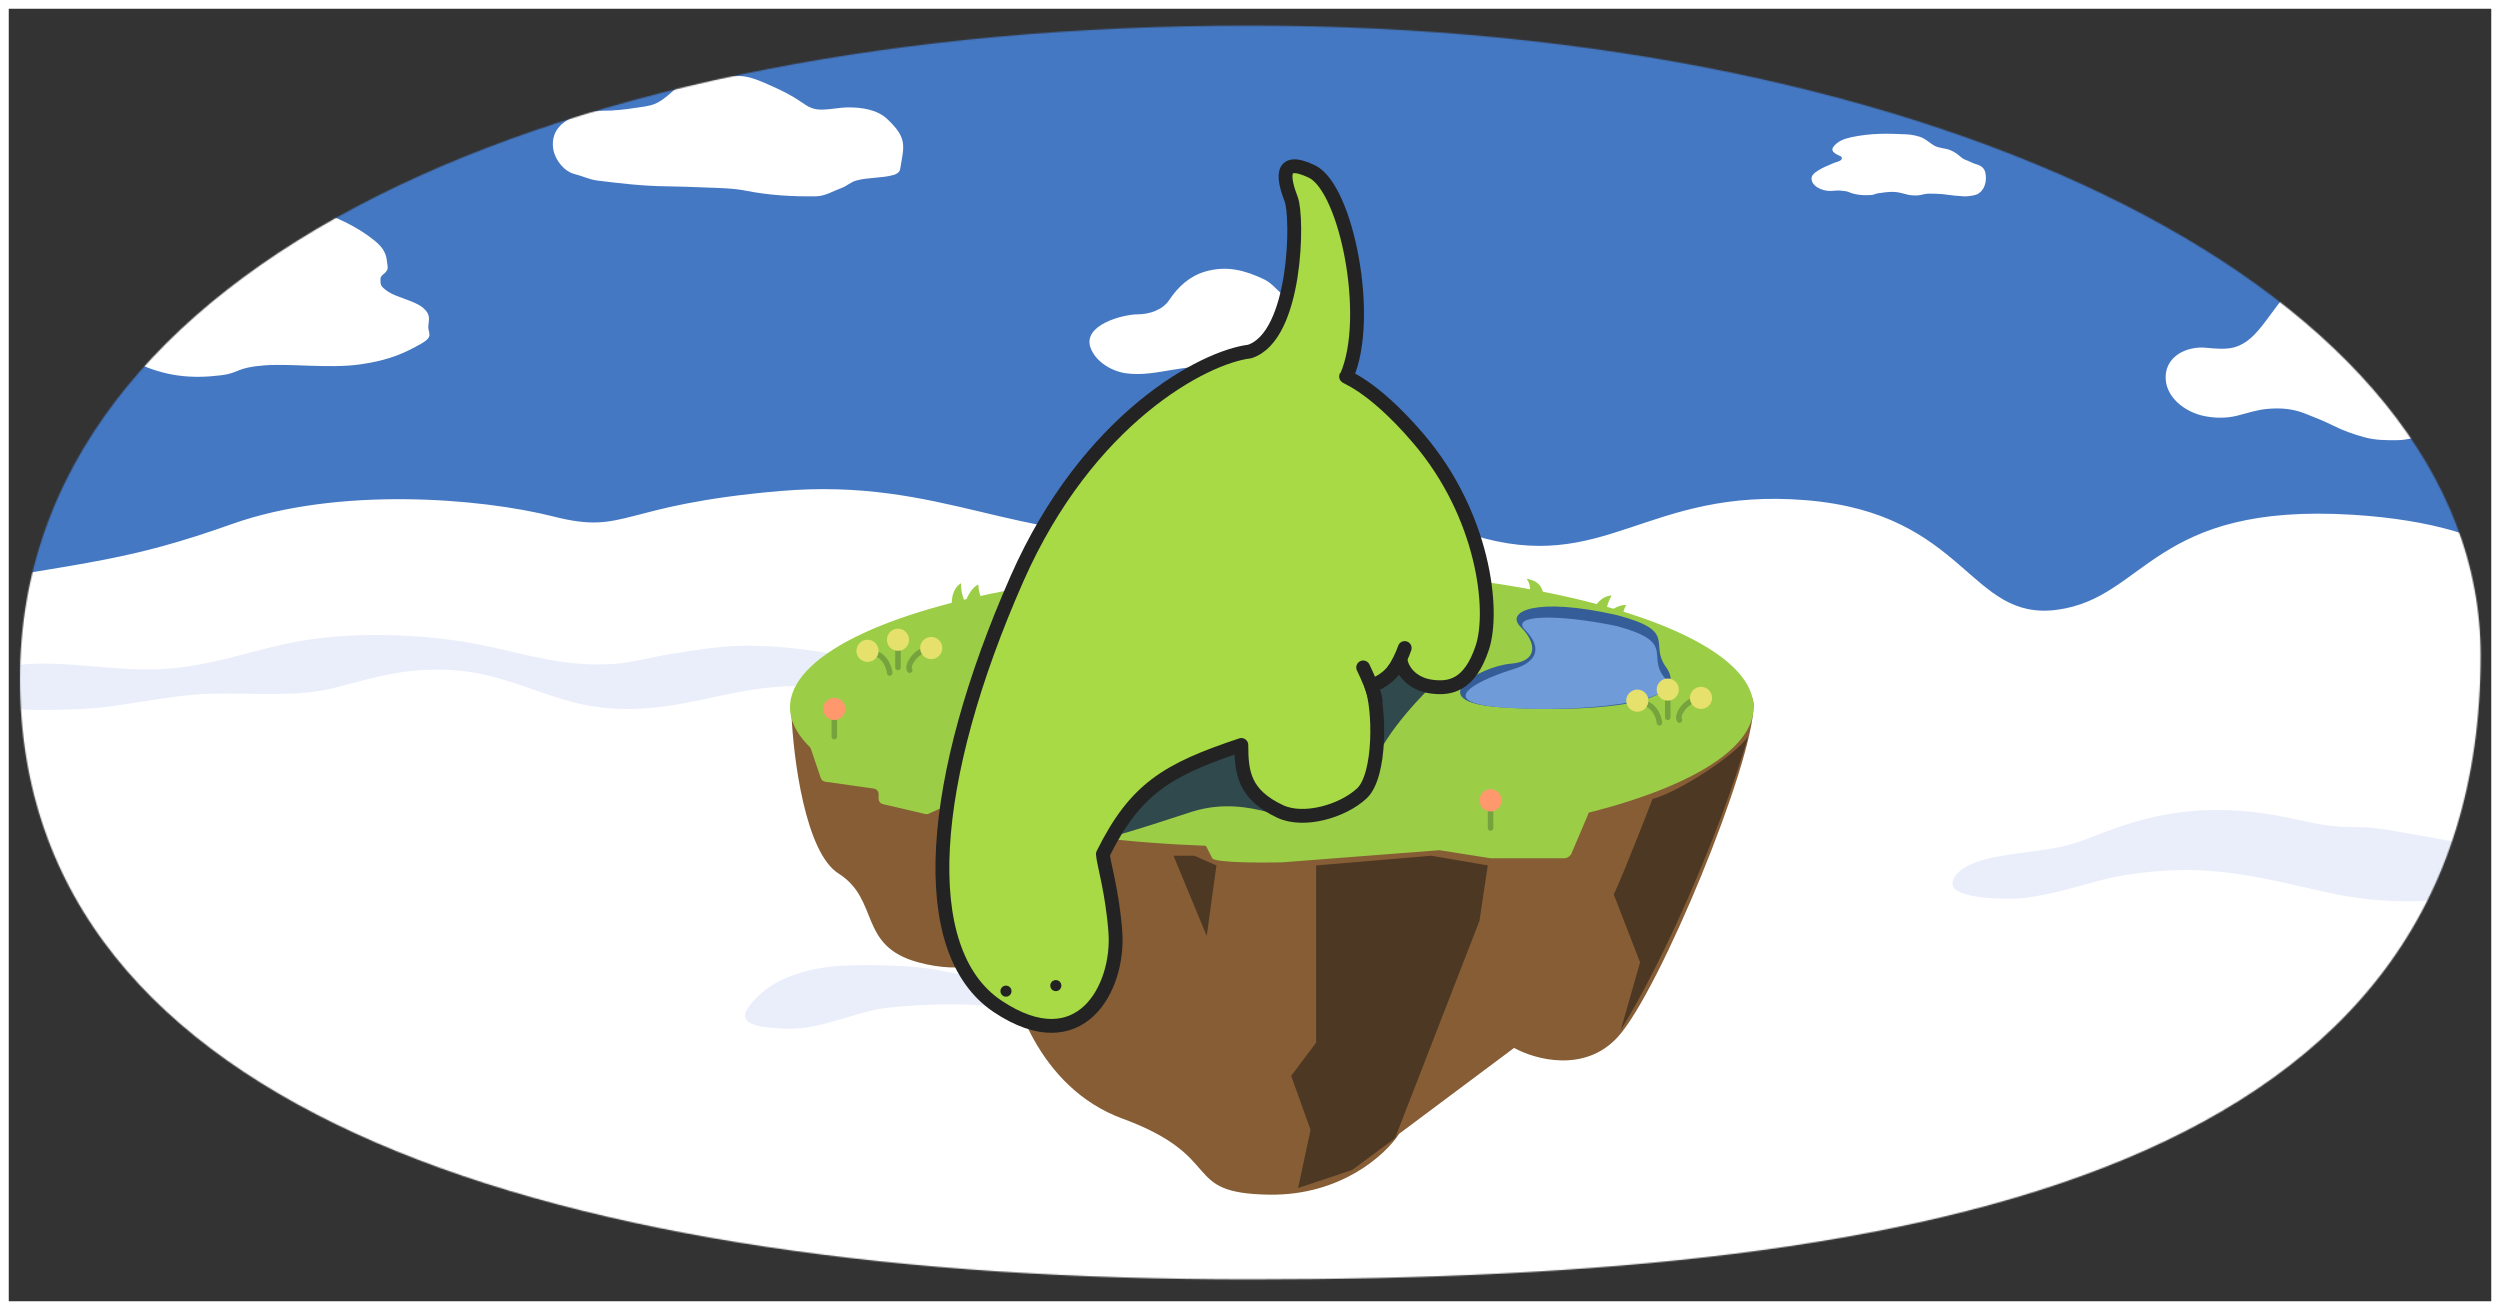
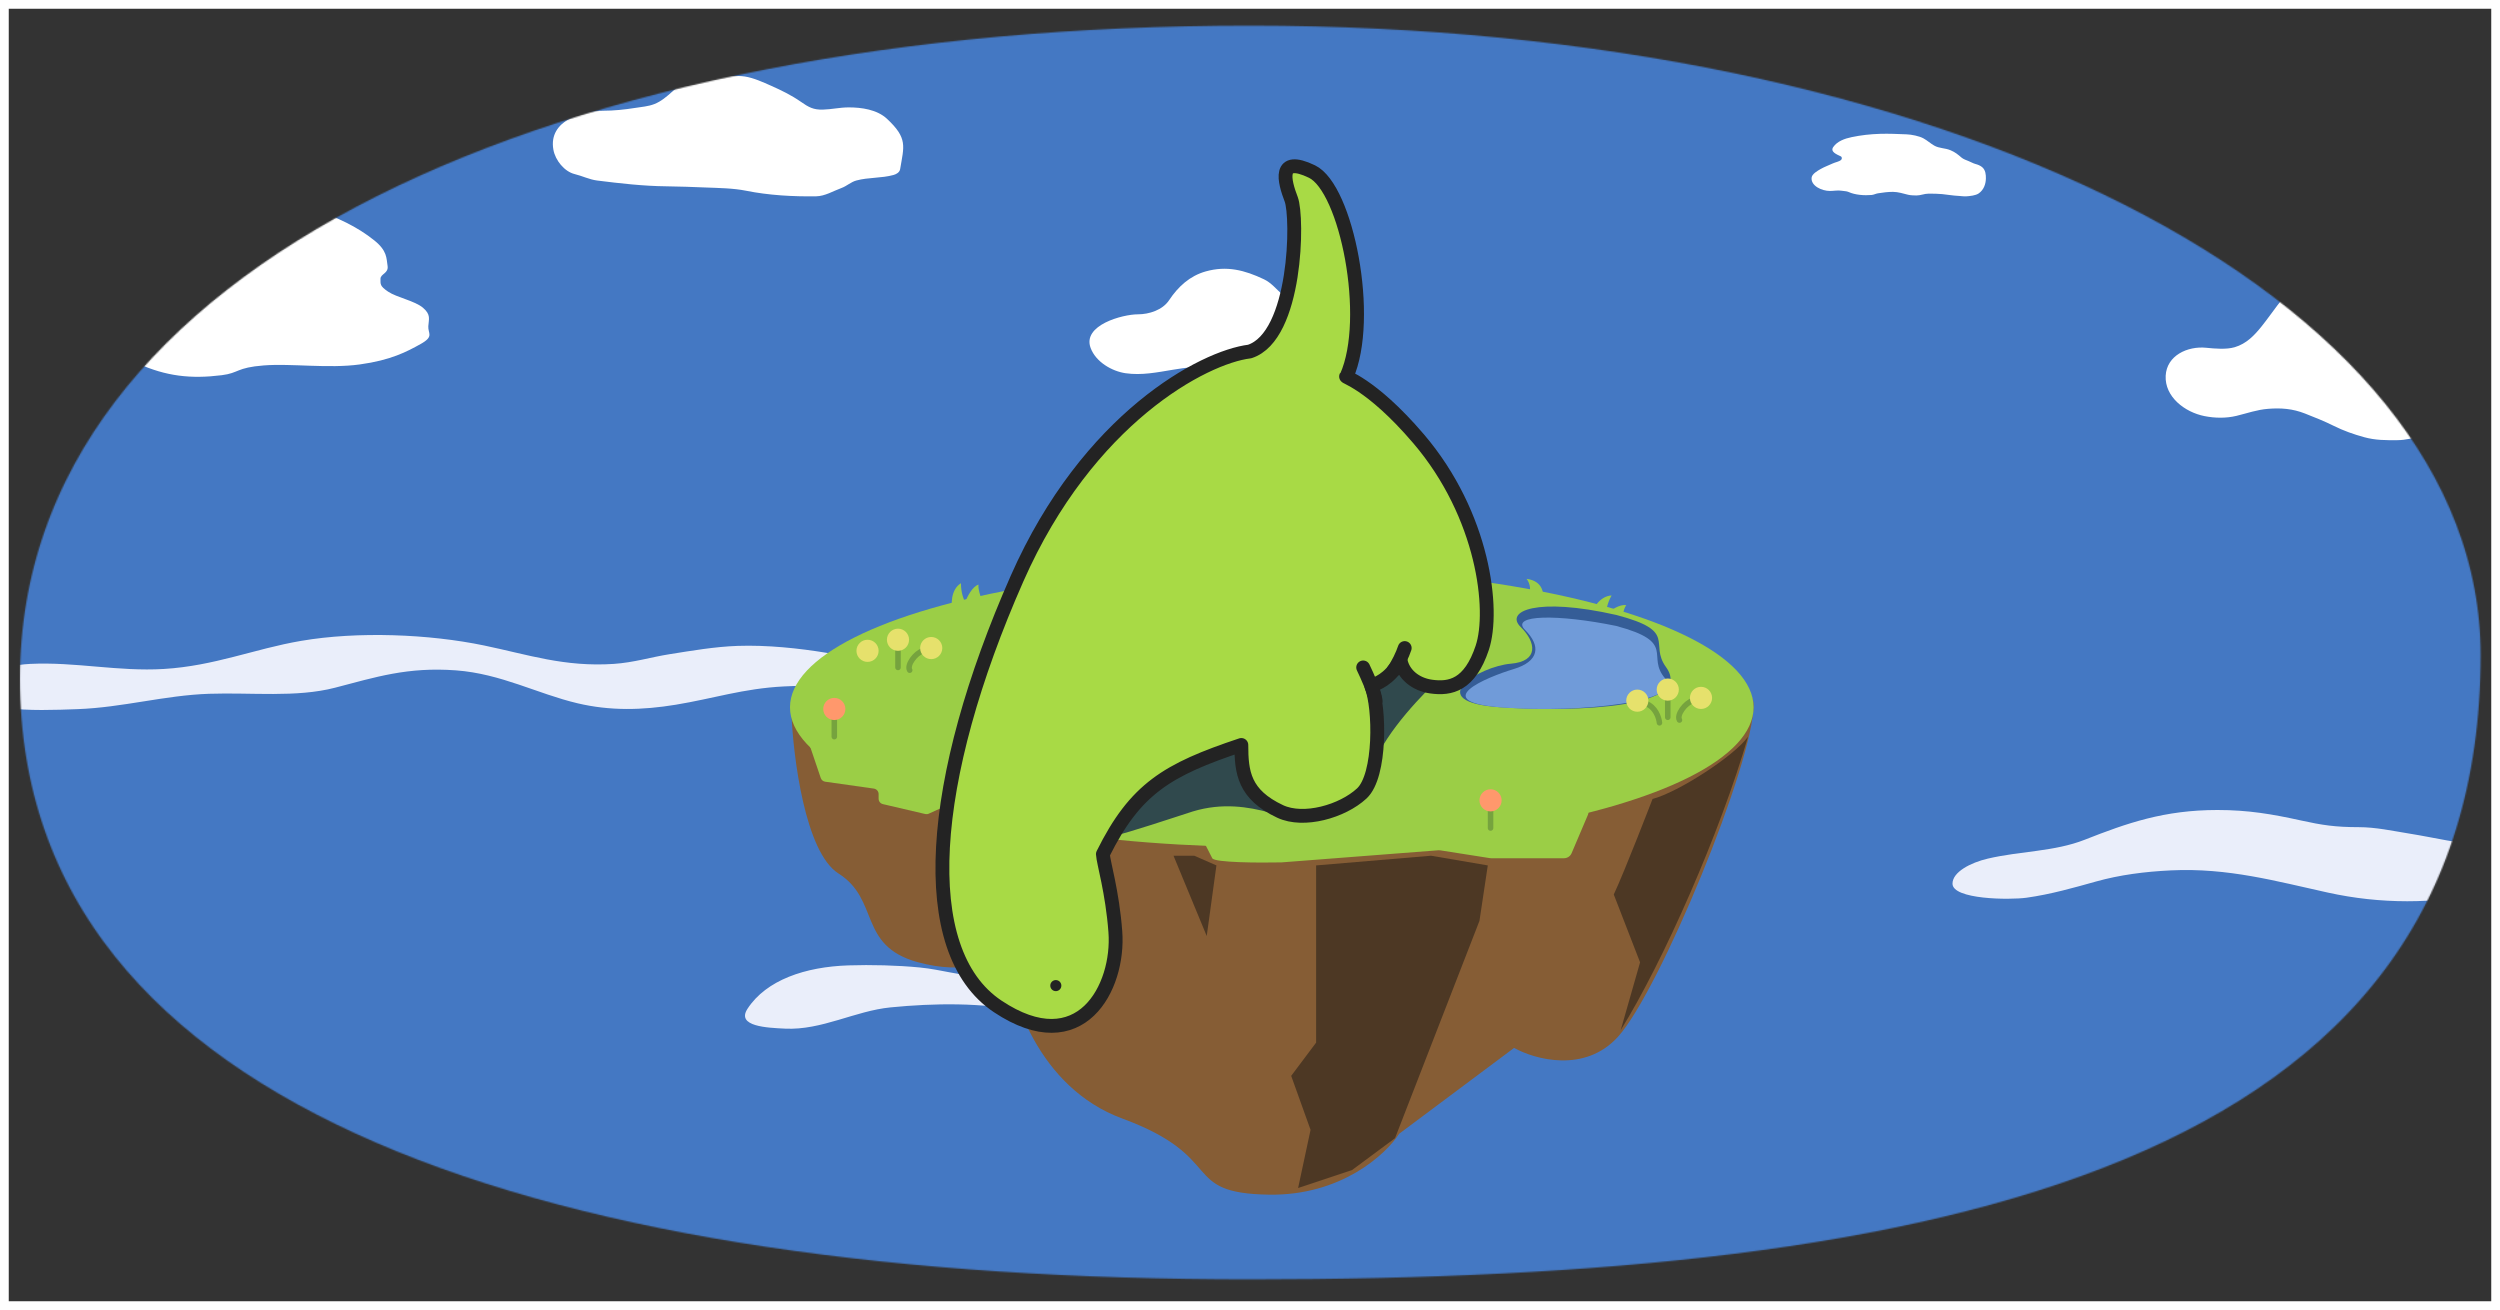
<svg xmlns="http://www.w3.org/2000/svg" width="2000" height="1048" viewBox="0 0 2000 1048" fill="none">
  <rect x="0" y="0" width="2000" height="1048" fill="#333333" stroke="none" />
  <mask id="mask0_555_1948" style="mask-type:alpha" maskUnits="userSpaceOnUse" x="16" y="20" width="1969" height="1004">
    <path d="M1984.5 524C1984.5 934 1552.28 1023.5 1000 1023.5C447.715 1023.5 16 892 16 543C16 211 447.715 20.5 1000 20.5C1552.28 20.5 1984.5 234.603 1984.5 524Z" fill="#4478C3" />
  </mask>
  <g mask="url(#mask0_555_1948)">
    <path d="M2071 546.672C2071 991.826 1600.91 1089 1000.23 1089C399.547 1089 -70 946.225 -70 567.301C-70 206.834 399.547 0 1000.23 0C1600.91 0 2071 232.461 2071 546.672Z" fill="#4478C3" />
-     <path d="M185.778 419.167C101.351 449.139 71.953 448.911 -43.124 469.641L-40.615 1298.75L2051.36 1250.65L2049.06 492.973C2046.95 469.211 2010.63 419.712 1882.23 411.813C1721.74 401.939 1717.07 478.001 1646.06 487.771C1575.04 497.542 1573.56 410.772 1444.91 400.166C1316.26 389.56 1284.63 460.816 1177.97 428.004C1071.3 395.192 1045.64 414.771 930.532 425.555C815.425 436.339 754.015 381.69 624.21 392.812C494.405 403.934 501.828 428.177 442.988 413.254C384.148 398.331 270.205 389.196 185.778 419.167Z" fill="white" />
    <path d="M678.986 85.913C689.156 85.913 701.601 87.609 709.542 95.003C726.373 110.677 723.174 116.922 720.105 135.316C719.67 137.92 717.071 139.349 714.891 139.959C705.203 142.674 694.814 141.749 685.061 144.406C680.668 145.603 677.468 148.843 673.229 150.383C666.562 152.805 660.015 156.946 652.873 157.053C634.473 157.327 615.031 156.251 596.93 152.607C586.536 150.514 574.916 150.4 564.334 149.988C553.918 149.583 543.524 149.162 533.098 149.05C514.533 148.849 495.974 146.715 477.608 144.406C471.535 143.642 465.713 140.713 459.746 139.268C451.642 137.305 444.234 128.354 442.7 119.704C438.504 96.035 466.759 88.581 482.686 88.581C491.018 88.581 499.695 87.679 507.937 86.358C513.172 85.519 518.491 85.198 523.487 83.246C534.353 79.001 541.192 67.898 551.867 62.99C558.695 59.851 566.785 59.53 574.036 60.57C581.287 61.609 588.714 60.106 595.933 61.212C602.831 62.269 610.485 65.764 616.923 68.622C624.938 72.181 633.17 76.174 640.451 81.269C647.024 85.868 650.732 87.884 658.313 87.692C665.331 87.514 671.816 85.913 678.986 85.913Z" fill="white" />
    <path d="M1026.01 235.737C1026.64 236.297 1030.26 239.928 1030.27 239.875C1033.96 243.485 1037.61 248.925 1041.87 250.633C1048.49 253.285 1052.02 255.776 1057.2 261.023C1062.16 266.054 1064.58 271.291 1062.27 278.585C1060.28 284.858 1054.7 286.233 1049.04 287.228C1041.26 288.593 1034.93 291.505 1027.64 294.676C1018.04 298.846 1010.16 301.112 999.622 301.112C989.145 301.112 978.643 299.504 968.705 295.963C958.824 292.442 948.577 294.103 938.423 295.779C925.778 297.867 913.309 300.442 900.479 298.584C889.511 296.994 876.693 289.589 872.508 278.401C865.648 260.059 898.233 251.46 910.271 251.46C919.302 251.46 930.022 248.042 935.249 240.197C942.508 229.301 951.817 220.71 964.625 217.118C981.372 212.42 995.63 216.055 1011.14 223.416C1017.11 226.252 1021.11 231.436 1026.01 235.737Z" fill="white" />
    <path d="M198.863 157.986C180.387 156.363 172.283 161.702 165.637 162.631C156.662 161.85 148.503 153.689 120.762 158.724C93.021 163.76 50.249 173.571 26.932 187.81C3.615 202.048 2.164 214.985 4.177 229.918C6.189 244.851 21.42 253.586 36.995 262.476C52.569 271.367 67.41 268.71 82.051 274.371C96.692 280.032 98.379 285.432 110.2 290.78C132.795 301.002 152.636 303.269 177.423 300.157C191.393 298.403 188.945 294.062 211.011 292.343C233.077 290.624 262.65 294.991 287.753 291.562C312.856 288.132 325.548 281.308 336.526 275.196C347.505 269.083 342.265 266.791 342.646 261C343.027 255.209 344.867 251.78 338.43 246.241C331.994 240.701 317.271 237.923 310.462 233.304C303.654 228.685 304.47 227.279 304.388 223.146C304.307 219.013 311.043 218.805 310.055 212.641C309.066 206.476 309.855 200.703 299.448 192.324C272.36 170.518 233.418 161.023 198.863 157.986Z" fill="white" />
    <path d="M1873.61 215.073C1886.04 215.602 1899.41 217.244 1909.47 224.699C1916.29 229.749 1922.49 231.157 1928.49 237.076C1933.56 242.07 1937.64 248.826 1941.34 254.804C1943.86 258.886 1945.3 263.076 1948.48 266.883C1951.78 270.836 1956.09 273.055 1960.93 274.688C1967.48 276.896 1973.99 275.708 1980.65 276.844C1988.58 278.198 1996.84 280.912 2003.9 284.575C2017.93 291.865 2036.85 304.346 2037.74 321.296C2038.63 338.336 2021.13 343.447 2006.65 343.447C1990.65 343.447 1974.86 340.918 1958.88 343.15C1945.07 345.079 1931.87 352.033 1917.7 352.144C1908.47 352.217 1900.29 352.212 1891.39 349.766C1882.84 347.417 1874.76 344.569 1866.86 340.622C1859.52 336.955 1851.63 333.811 1843.96 330.81C1834.13 326.961 1825 326.236 1814.55 327.057C1805.39 327.775 1797.92 330.591 1789.09 332.706C1780.79 334.692 1771.97 334.539 1763.63 332.892C1747.81 329.766 1731.71 317.437 1732.54 300.594C1733.34 284.506 1749.91 276.679 1765.03 278.219C1771.88 278.917 1781.06 279.738 1787.73 277.773C1797.18 274.987 1803.52 268.288 1809.35 261.011C1818.07 250.113 1825.18 238.427 1835.5 228.75C1846.09 218.822 1858.88 214.446 1873.61 215.073Z" fill="white" />
    <path d="M1538.76 110.687C1541.93 112.442 1544.24 114.653 1547.33 116.443C1551.42 118.813 1555.96 118.289 1560.48 120.22C1564.27 121.839 1566.26 123.538 1569.3 126.132L1569.33 126.155C1570.64 127.271 1573.14 128.206 1574.83 128.853C1576.73 129.584 1578.36 130.664 1580.38 131.191C1582.3 131.695 1584.28 132.49 1585.74 133.729C1588.47 136.068 1588.76 139.701 1588.71 142.782C1588.63 147.206 1587.04 151.948 1582.9 154.773C1580.52 156.401 1575.89 156.897 1572.93 157.071C1570.91 157.19 1568.8 156.802 1566.78 156.711C1562.39 156.514 1558.11 155.729 1553.76 155.292C1550.18 154.932 1546.66 154.932 1543.04 154.933L1542.69 154.933C1539.42 154.933 1536.52 156.372 1533.19 156.372C1531.22 156.372 1528.45 156.268 1526.54 155.812C1522.61 154.873 1518.49 153.494 1514.37 153.494C1510.27 153.494 1506.37 154.004 1502.34 154.653C1500.62 154.93 1498.99 155.844 1497.26 155.992C1491.51 156.483 1484.08 156.002 1478.84 153.574C1477.24 152.83 1475.08 152.936 1473.32 152.595C1470.55 152.057 1466.9 152.774 1464 152.774C1457.44 152.774 1448.62 148.695 1449.28 142.163C1449.59 139.157 1453.93 136.687 1456.59 135.172L1456.63 135.148C1459.74 133.381 1462.99 132.276 1466.2 130.752C1468.27 129.773 1471.16 129.401 1472.85 127.954C1473.67 127.251 1473.75 125.627 1472.62 125.076C1469.49 123.55 1463.93 121.49 1466.62 117.602C1469.79 113.028 1475.65 110.876 1481.42 109.688C1488.98 108.129 1496.24 107.307 1504 107.07C1511.16 106.852 1518.12 107.186 1525.28 107.47C1529.27 107.629 1535.4 108.828 1538.76 110.687Z" fill="white" />
    <path d="M590.142 516.713C613.557 515.91 639.271 518.616 661.235 522.263C680.244 525.42 715 534.161 715 545.317C715 549.516 711.454 550.753 702.892 551.987C690.639 553.753 683.145 552.136 671.455 550.333C656.422 548.015 642.307 548.38 626.91 549.159C594.733 550.786 570.582 558.863 540.598 563.781C513.684 568.196 488.165 568.815 461.951 562.607C429.933 555.025 400.886 538.983 364.864 536.298C325.946 533.397 300.362 541.769 267.999 550.173C237.038 558.213 201.079 553.868 167.246 555.029C131.646 556.251 98.286 565.946 62.271 567.303L62.172 567.307C44.683 567.966 22.097 568.817 5.174 566.342C-4.402 564.942 -22.025 561.086 -24.374 555.67C-29.84 543.065 1.671 532.209 24.059 531.122C60.308 529.361 94.378 537.379 131.032 535.178C171.567 532.743 203.343 519.135 240.783 512.711C286.176 504.923 343.314 507.233 387.303 516.393C422.527 523.728 451.644 533.751 491.055 531.122C507.016 530.057 520.646 525.716 535.822 523.331C553.239 520.592 571.798 517.343 590.142 516.713Z" fill="#EAEEFA" />
    <path d="M1773.91 648C1798.64 648 1817.74 651.294 1840.84 656.389C1857.6 660.087 1868.28 661.728 1886.98 661.728C1900.63 661.728 1914.15 664.738 1927.11 666.813C1947.61 670.094 1967.07 675.028 1988.48 676.346C2016.98 678.1 2044.97 667.735 2071.64 664.016C2100.11 660.048 2142.24 660.84 2163.03 674.884C2172.92 681.563 2162.6 697.472 2151.03 701.705C2130.45 709.231 2106.05 702.383 2083.87 701.832C2050.55 701.004 2019.73 707.908 1989.04 714.352C1947.15 723.148 1904.57 723.369 1862.41 714.098C1820.9 704.972 1782.54 694.122 1736.77 696.303C1715.75 697.304 1695.74 699.921 1676.85 705.2C1659.02 710.183 1640.66 715.455 1621.26 718.166C1607.59 720.075 1562 719.616 1562 706.916C1562 697.636 1576.39 690.136 1590.24 686.896C1616.44 680.769 1643.45 681.374 1667.84 671.77C1701.77 658.41 1731.51 648 1773.91 648Z" fill="#EAEEFA" />
    <path d="M985.464 754.503C1001.57 759.432 1014.52 767.144 1027.01 775.935C1036.38 782.532 1049.95 788.182 1062.78 788.182C1074.09 788.182 1084.58 786.732 1095.88 786.732C1105.54 786.732 1117.84 790.873 1115.77 799.14C1113.34 808.837 1099.28 817.546 1085.89 819.767C1070.26 822.358 1052.27 818.823 1036.9 817.108C1028.36 816.156 1021.85 810.847 1013.01 809.615C1001.19 807.965 992.274 804.136 979.91 804.136C952.782 804.136 933.162 808.179 908.036 815.013C877.815 823.233 849.26 815.79 819.944 809.293C786.353 801.848 746.997 802.488 712.412 805.909C683.962 808.722 657.347 824.324 628.097 822.91C614.022 822.229 588.724 821.272 597.992 807.037C613.036 783.93 644.369 773.418 678.752 772.31C697.073 771.719 717.816 772.223 735.962 774.002C753.535 775.724 767.716 780.75 785.951 780.931C804.491 781.115 818.055 781.238 836.163 777.225C852.997 773.494 868.271 767.836 883.93 762.157C901.876 755.649 914.959 749.229 935.919 749.024C953.447 748.852 969.119 749.501 985.464 754.503Z" fill="#EAEEFA" />
  </g>
  <path d="M670.766 698.774C644.183 681.938 634.584 606.105 633.108 570.293C633.108 570.293 774.879 492.761 1013.01 492.761C1251.14 492.761 1402.88 526.639 1402.88 563.854C1402.88 610.373 1327.57 792.919 1294.34 829.47C1267.76 858.71 1227.89 847.56 1211.27 838.33L1119.34 907.001C1108.63 923.615 1072.82 956.621 1015.23 955.735C943.234 954.628 981.999 925.83 897.822 894.818C830.481 870.008 807.738 795.873 804.784 761.906C797.031 768.921 772 780.293 733.899 769.66C686.272 756.369 703.994 719.818 670.766 698.774Z" fill="#865D35" />
  <ellipse cx="1017.44" cy="565.862" rx="385.442" ry="111.867" fill="#9BCE46" />
  <path d="M1289.29 476.354C1279.21 476.924 1273.69 487.984 1272.19 493.442L1297.39 496.291C1297.69 493.442 1298.83 487.034 1300.99 484.186C1295.95 483.047 1288.09 488.458 1284.79 491.306C1284.79 488.933 1285.69 482.62 1289.29 476.354Z" fill="#9BCE46" />
  <path d="M768.771 466.542C760.244 471.946 760.806 484.294 762.154 489.793L785.551 480.015C784.426 477.381 782.303 471.229 782.803 467.689C777.846 469.147 773.615 477.7 772.119 481.794C770.964 479.721 768.677 473.768 768.771 466.542Z" fill="#9BCE46" />
  <path d="M1221.24 463.063C1234.85 464.835 1235.42 475.615 1234 480.784H1221.24C1223.37 477.646 1226.34 469.708 1221.24 463.063Z" fill="#9BCE46" />
  <path d="M1257.29 682.544L1270.37 651.782C1272.26 647.335 1268.92 642.421 1264.09 642.539L964.317 649.892C958.642 650.031 954.568 657.642 957.285 662.626C962.577 672.334 968.716 684.389 969.816 686.59C971.588 690.134 1007.47 690.282 1025.2 689.913L1150.69 680.211C1151.2 680.171 1151.72 680.191 1152.23 680.272L1191.93 686.509C1192.27 686.563 1192.62 686.59 1192.96 686.59H1251.18C1253.84 686.59 1256.25 684.997 1257.29 682.544Z" fill="#9BCE46" />
  <path d="M656.6 622.396L640.628 575.243C639.655 572.371 641.791 569.392 644.824 569.392H738.268C740.266 569.392 742.016 570.729 742.542 572.656L760.596 638.855C761.168 640.952 760.135 643.154 758.156 644.054L743.025 650.935C742.135 651.34 741.135 651.439 740.182 651.216L706.307 643.293C704.303 642.824 702.886 641.037 702.886 638.979V635.263C702.886 633.057 701.262 631.187 699.078 630.877L660.174 625.361C658.519 625.126 657.136 623.979 656.6 622.396Z" fill="#9BCE46" />
  <path d="M990.86 578.252C993.075 583.79 993.075 594.866 993.075 600.404" stroke="#232323" stroke-width="11.076" stroke-linecap="round" />
  <path d="M1127.09 509.582C1127.09 516.227 1121.56 528.632 1117.13 533.949" stroke="#232323" stroke-width="11.076" stroke-linecap="round" />
  <path d="M1322.03 639.17C1342.41 633.854 1387.38 604.835 1398.45 589.328C1376.3 665.752 1330.89 768.758 1296.56 824.138L1312.06 769.866L1291.02 715.594C1299.88 696.765 1322.03 639.17 1322.03 639.17Z" fill="#4D3824" />
  <path d="M1052.89 692.335L1144.82 684.581L1190.23 692.335L1183.58 736.638L1116.02 910.53L1081.68 936.005L1038.49 950.404L1048.45 903.885L1032.95 860.689L1052.89 834.107V692.335Z" fill="#4D3824" />
  <path d="M938.803 684.581H955.417L973.139 692.335L965.385 748.822L938.803 684.581Z" fill="#4D3824" />
-   <path d="M711.747 538.379C711.378 534.385 708.646 525.692 700.671 522.873" stroke="#76A33E" stroke-width="4.43" stroke-linecap="round" />
  <path d="M718.392 518.442V533.949" stroke="#76A33E" stroke-width="4.43" stroke-linecap="round" />
  <path d="M727.755 536.164C725.288 531.98 732.408 522.43 738.329 520.658" stroke="#76A33E" stroke-width="4.43" stroke-linecap="round" />
  <circle cx="744.974" cy="518.442" r="8.861" fill="#E6E16C" />
  <circle cx="718.392" cy="511.797" r="8.861" fill="#E6E16C" />
  <circle cx="694.025" cy="520.658" r="8.861" fill="#E6E16C" />
  <path d="M1192.44 646.923V662.43" stroke="#76A33E" stroke-width="4.43" stroke-linecap="round" />
  <circle cx="1192.44" cy="640.278" r="8.861" fill="#FF986C" />
  <path d="M667.443 573.822V589.328" stroke="#76A33E" stroke-width="4.43" stroke-linecap="round" />
  <circle cx="667.443" cy="567.177" r="8.861" fill="#FF986C" />
  <path d="M1216.47 501.51C1203.81 489.071 1228.75 477.416 1293.12 491.984C1342.91 505.046 1318.92 514.503 1332.79 533.657C1356.02 565.761 1263.02 570.115 1199.72 565.761C1136.42 561.407 1183.45 533.047 1208.65 530.958C1231.02 529.105 1229.13 513.95 1216.47 501.51Z" fill="#355D97" />
  <path d="M954.31 649.138C939.718 653.55 871.979 677.567 842.443 679.043C753.835 630.309 900.038 519.55 1011.9 482.999C1123.77 446.449 1205.73 489.645 1176.94 541.702C1171.32 551.851 1156.77 549.844 1146.08 548.369L1145.92 548.347C1131.52 562.008 1099.18 597.746 1098.3 618.126C1097.19 643.6 1063.96 648.031 1050.67 655.784C1037.38 663.537 1001.94 634.74 954.31 649.138Z" fill="#30494D" />
  <path d="M813.645 462.856C870.354 334.375 963.17 285.641 999.721 281.211C1037.38 269.027 1038.49 173.774 1032.95 159.376C1027.41 144.977 1021.87 123.933 1049.56 137.224C1077.25 150.515 1097.92 254.63 1077.25 301.148C1073.56 301.148 1096.08 305.578 1134.85 350.989C1187.11 412.207 1195.76 488.331 1185.8 518.236C1175.83 548.141 1160.32 551.464 1144.82 549.248C1132.41 547.476 1122.66 539.487 1120.45 528.411C1110.48 545.025 1101.62 545.926 1097.19 549.248C1103.83 565.862 1104.94 620.341 1089.44 634.74C1073.93 649.138 1042.92 657.999 1024.09 649.138C995.303 635.593 993.075 618.126 993.075 595.974C933.628 615.786 908.223 631.057 882.316 683.267C882.685 690.282 889.847 713.005 892.284 745.499C895.607 789.803 864.595 849.406 798.139 805.103C731.683 760.799 742.759 623.457 813.645 462.856Z" fill="#A8DA45" stroke="#232323" stroke-width="11.076" stroke-linejoin="round" />
  <path d="M1114.91 536.164C1118.23 531.734 1122 523.759 1123.77 518.442" stroke="#232323" stroke-width="11.076" stroke-linecap="round" />
  <circle cx="844.658" cy="788.488" r="4.43" fill="#232323" />
-   <circle cx="804.785" cy="792.919" r="4.43" fill="#232323" />
  <path d="M1090.54 533.949C1093.87 540.963 1099.63 553.442 1100.51 560.531" stroke="#232323" stroke-width="11.076" stroke-linecap="round" />
  <path d="M1220.13 504.036C1207.57 491.462 1246.81 491.291 1292.86 500.722C1342.26 513.924 1316.3 524.612 1332.21 542.844C1348.12 561.076 1266.06 570.506 1203.27 566.105C1140.47 561.704 1189.87 541.586 1210.8 535.299C1231.73 529.013 1232.69 516.61 1220.13 504.036Z" fill="#709BD9" />
  <path d="M1327.57 578.252C1327.2 574.258 1324.47 565.565 1316.49 562.746" stroke="#76A33E" stroke-width="4.43" stroke-linecap="round" />
  <path d="M1334.21 558.316V573.822" stroke="#76A33E" stroke-width="4.43" stroke-linecap="round" />
  <path d="M1343.58 576.037C1341.11 571.853 1348.23 562.303 1354.15 560.531" stroke="#76A33E" stroke-width="4.43" stroke-linecap="round" />
  <circle cx="1360.8" cy="558.316" r="8.861" fill="#E6E16C" />
  <circle cx="1334.21" cy="551.67" r="8.861" fill="#E6E16C" />
  <circle cx="1309.85" cy="560.531" r="8.861" fill="#E6E16C" />
  <rect x="3.5" y="3.5" width="1993" height="1041" stroke="white" stroke-width="7" />
</svg>